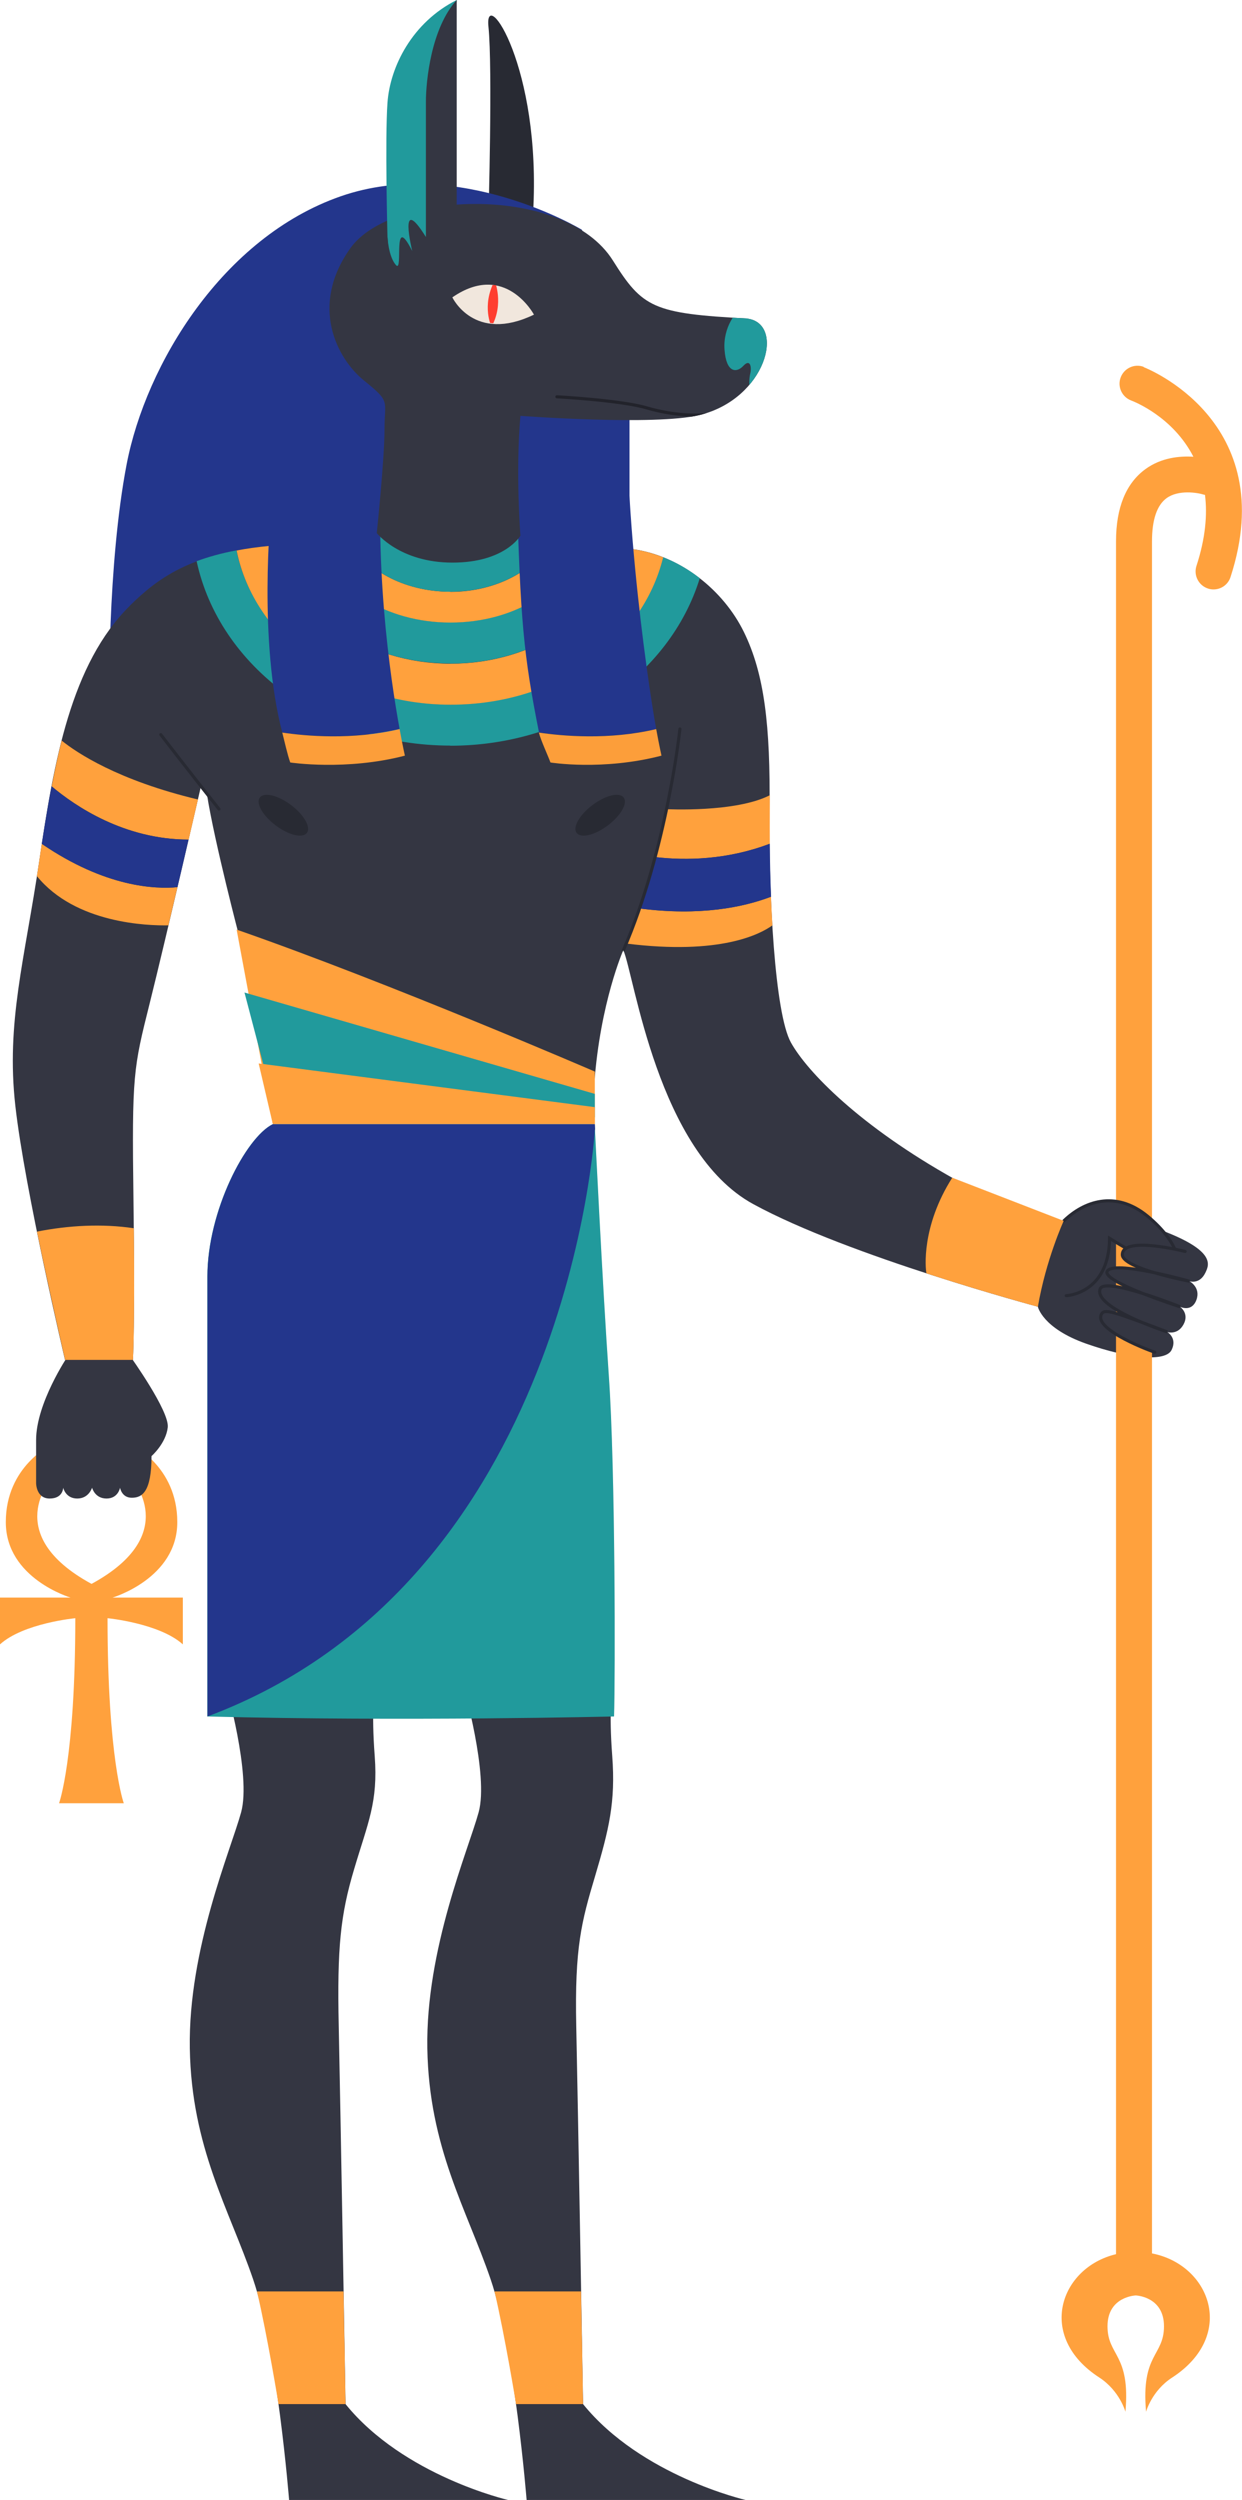
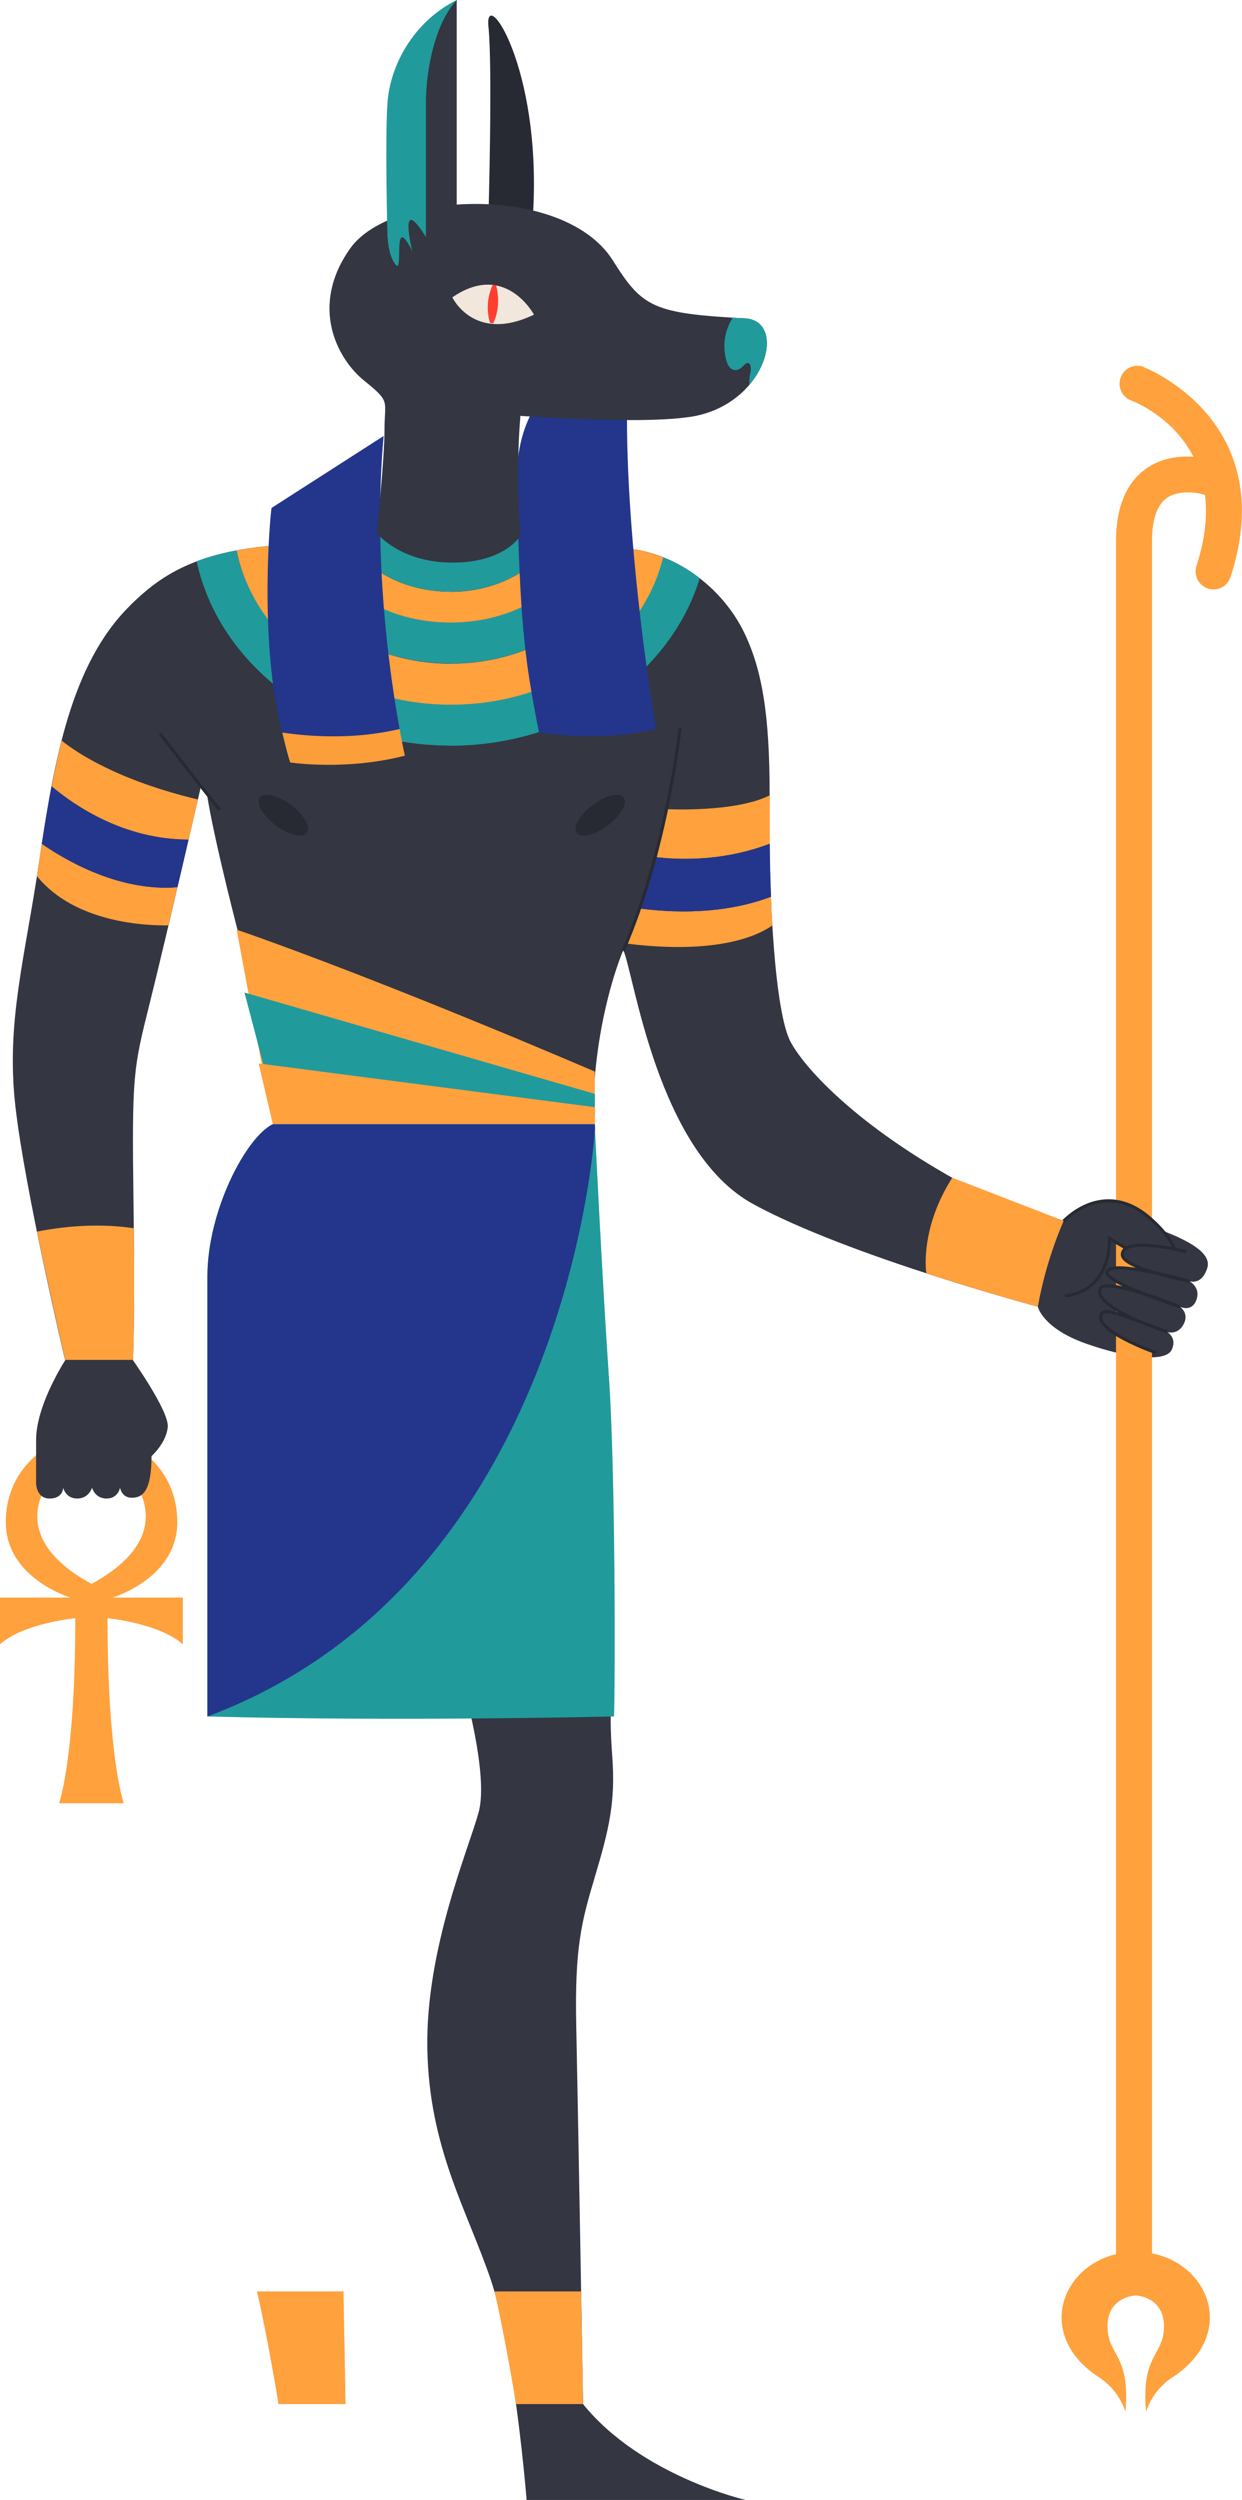
<svg xmlns="http://www.w3.org/2000/svg" viewBox="0 0 96.32 193.86">
  <defs>
    <style>.g{fill:#ff3e30;}.h,.i{stroke:#282a33;}.h,.i,.j{stroke-linecap:round;stroke-miterlimit:10;stroke-width:.24px;}.h,.k{fill:#343642;}.i,.j,.l{fill:none;}.m{fill:#23368c;}.j{stroke:#22232b;}.n{clip-path:url(#e);}.o{clip-path:url(#d);}.p{fill:#282a33;}.q{fill:#219a9c;}.r{fill:#fc9e3a;}.s{clip-path:url(#f);}.t{fill:#f1e7dd;}.u{fill:#ffa13d;}</style>
    <clipPath id="d">
      <path class="l" d="M57.98,24.71c2.95,.42,1.44,6.22-3.74,7.48-3.44,.84-13.88,.06-13.88,.06-.39,4.42,0,9.29,0,9.29,0,0-1.19,2.09-5.27,2.09s-5.87-2.29-5.87-2.29c0,0,.6-5.76,.6-8.05s.5-2.09-1.59-3.78c-2.09-1.69-4.25-5.78-1.06-10.26s18.57-4.68,20.36,.95c1.31,4.12,3.1,4.12,10.46,4.5Z" />
    </clipPath>
    <clipPath id="e">
      <path class="l" d="M41.41,24.4s-1.62-4.11-6.33-1.34c0,0,1.69,3.46,6.33,1.34Z" />
    </clipPath>
    <clipPath id="f">
      <path class="l" d="M10.08,46.96c2.12-2.08,4.7-4.06,10.84-4.63,7.66-.72,8.57-.73,8.57-.73h10.86s5.09,.48,8.76,.99c3.67,.52,6.99,3.17,8.58,6.42,1.59,3.25,2.06,7.23,1.99,13.8-.07,6.57,.4,15.78,1.66,18.04,1.26,2.26,5.41,6.33,12.73,10.61,6.21,3.63,8.89,3.12,8.89,3.12l-2.45,6.77s-14.66-3.91-22.09-7.96-9.22-17.71-10.08-19.7c0,0-1.79,4.05-2.25,10.35l-27.52-11.34s-1.92-7.3-2.52-11.08l-.46-.66s-2.72,11.81-3.98,16.85-1.39,5.5-1.26,15.19c.13,9.68-.04,12.47-.04,12.47H5.04s-3.12-13.2-3.85-19.7c-.73-6.5,.73-11.34,1.86-19.03,1.13-7.69,2.45-15.26,7.03-19.76Z" />
    </clipPath>
  </defs>
  <g id="a" />
  <g id="b">
    <g id="c">
      <g>
        <path class="p" d="M37.88,16.78s.33-11.47,0-14.72c-.33-3.25,4.13,3.09,3.46,14.48,0,0-1,4.22-3.46,.24Z" />
-         <path class="m" d="M45.13,17.82s-9.54-5.78-18.7-2.6c-9.15,3.18-15.12,13.03-16.61,20.79-1.49,7.76-1.39,18.6-1.29,18.9,.1,.3,40.29,.13,40.29,.13V27.56l-3.69-9.73Z" />
        <path class="k" d="M10.08,46.96c2.12-2.08,4.7-4.06,10.84-4.63,7.66-.72,8.57-.73,8.57-.73h10.86s5.09,.48,8.76,.99c3.67,.52,6.99,3.17,8.58,6.42,1.59,3.25,2.06,7.23,1.99,13.8-.07,6.57,.4,15.78,1.66,18.04,1.26,2.26,5.33,6.48,12.73,10.61,1.55,.86,8.79,3.4,8.79,3.4l-2.35,6.48s-14.66-3.91-22.09-7.96-9.22-17.71-10.08-19.7c0,0-1.79,4.05-2.25,10.35l-27.52-11.34s-1.92-7.3-2.52-11.08l-.46-.66s-2.72,11.81-3.98,16.85-1.39,5.5-1.26,15.19c.13,9.68-.04,12.47-.04,12.47H5.04s-3.12-13.2-3.85-19.7c-.73-6.5,.73-11.34,1.86-19.03,1.13-7.69,2.45-15.26,7.03-19.76Z" />
        <g>
          <path class="q" d="M34.93,57.83c9.25,0,17.04-5.51,19.34-12.99-.87-.68-1.83-1.23-2.85-1.63-1.6,6.52-8.38,11.43-16.49,11.43s-15.23-5.18-16.59-11.96c-1.18,.22-2.2,.51-3.09,.84,1.75,8.14,9.89,14.3,19.68,14.3Z" />
          <path class="u" d="M48.33,42.49c-1.26,5.11-6.79,8.98-13.39,8.98s-12.27-3.97-13.43-9.19c-.19,.02-.38,.03-.58,.05-.94,.09-1.79,.21-2.58,.36,1.36,6.78,8.27,11.96,16.59,11.96s14.89-4.91,16.49-11.43c-.74-.29-1.51-.51-2.3-.62-.26-.04-.52-.07-.79-.11Z" />
          <path class="q" d="M34.93,51.46c6.6,0,12.13-3.86,13.39-8.98-1.04-.14-2.15-.27-3.2-.39-1.09,3.54-5.24,6.18-10.19,6.18s-9.2-2.7-10.23-6.3c-.89,.08-1.95,.18-3.2,.29,1.16,5.22,6.74,9.19,13.43,9.19Z" />
          <path class="u" d="M34.93,45.89c-3.64,0-6.8-1.78-7.78-4.12-.64,.05-1.44,.12-2.45,.21,1.03,3.6,5.22,6.3,10.23,6.3s9.1-2.64,10.19-6.18c-.88-.1-1.72-.19-2.44-.26-1.01,2.32-4.15,4.06-7.75,4.06Z" />
          <path class="q" d="M34.93,45.89c3.61,0,6.75-1.74,7.75-4.06-1.38-.14-2.33-.23-2.33-.23h-.33c-.93,1.04-2.83,1.9-5.09,1.9s-4.17-.87-5.09-1.9h-.35s-.35,0-2.33,.17c.98,2.35,4.14,4.12,7.78,4.12Z" />
        </g>
        <g>
          <path class="m" d="M30.99,56.53c-.73-3.99-2.09-13.2-1.24-22.72l-8.69,5.58c-.09,.37-1.02,10.39,.83,17.41,1.8,.27,5.44,.6,9.1-.27Z" />
          <path class="r" d="M31.4,58.6s-.17-.75-.41-2.06c-3.65,.87-7.3,.54-9.1,.27,.16,.62,.41,1.75,.62,2.32,0,0,4.32,.66,8.89-.53Z" />
        </g>
        <g>
          <path class="m" d="M50.89,56.53c-.73-3.99-2.93-19.46-2.07-28.98,0,0-9.04-.08-8.75,10.28,.29,10.36,.53,12.93,1.73,18.97,1.8,.27,5.44,.6,9.1-.27Z" />
-           <path class="r" d="M51.3,58.6s-.17-.75-.41-2.06c-3.65,.87-7.3,.54-9.1,.27,.16,.62,.69,1.75,.9,2.32,0,0,4.04,.66,8.61-.53Z" />
        </g>
        <path class="k" d="M57.98,24.71c2.95,.42,1.44,6.22-3.74,7.48-3.44,.84-13.88,.06-13.88,.06-.39,4.42,0,9.29,0,9.29,0,0-1.19,2.09-5.27,2.09s-5.87-2.29-5.87-2.29c0,0,.6-5.76,.6-8.05s.5-2.09-1.59-3.78c-2.09-1.69-4.25-5.78-1.06-10.26s16.62-4.99,20.36,.95c2.3,3.66,3.1,4.12,10.46,4.5Z" />
        <g class="o">
-           <path class="j" d="M43.19,30.77s4.97,.27,6.96,.86,6.9,1.46,9.48-1.85" />
          <path class="q" d="M57.38,24.08c-.21-.01-1.33,1.26-1.19,3.05,.13,1.79,.93,1.81,1.46,1.24s.66,.09,.53,.62c-.13,.53-.18,1.99,.74,2.09,.92,.1,6.3-6.57-1.53-7Z" />
        </g>
        <g>
          <path class="t" d="M41.41,24.4s-2.23-4.17-6.33-1.34c0,0,1.69,3.58,6.33,1.34Z" />
          <g class="n">
            <path class="g" d="M38.36,21.77s.75,1.77-.24,3.57c0,0-.8-1.6,.24-3.57Z" />
          </g>
        </g>
        <g>
          <path class="u" d="M3.24,65.44c-.06,.43-.13,.85-.19,1.28-.06,.42-.12,.82-.19,1.22,2.99,3.69,8.62,3.85,10.2,3.82,.23-.98,.47-1.98,.7-2.96-1.71,.16-5.58,.02-10.52-3.36Z" />
          <path class="u" d="M4.78,57.44c-.29,1.15-.54,2.34-.77,3.54,1.83,1.54,5.63,4.12,10.62,4.13,.3-1.28,.55-2.36,.72-3.11-6.2-1.48-9.41-3.63-10.57-4.57Z" />
          <path class="u" d="M49.6,70.45c-.58,1.65-1.04,2.72-1.04,2.72,7.32,.92,10.42-.74,11.34-1.41-.04-.73-.08-1.47-.11-2.22-2.14,.82-5.51,1.52-10.19,.91Z" />
          <path class="u" d="M59.7,65.43c0-.9-.01-1.78,0-2.62,0-.39,0-.77,0-1.14-2.65,1.36-8.01,1.08-8.01,1.08-.22,1.28-.52,2.54-.84,3.72,2.33,.27,5.54,.22,8.85-1.04Z" />
          <path class="m" d="M4,60.98c-.28,1.46-.53,2.96-.76,4.46,4.94,3.37,8.8,3.52,10.52,3.36,.31-1.31,.6-2.57,.86-3.69-4.99,0-8.8-2.59-10.62-4.13Z" />
          <path class="m" d="M59.8,69.54c-.06-1.38-.09-2.77-.1-4.11-3.31,1.26-6.51,1.31-8.85,1.04-.41,1.5-.85,2.87-1.24,3.98,4.68,.61,8.06-.1,10.19-.91Z" />
        </g>
        <path class="p" d="M23.8,64.59c-.33,.44-1.41,.18-2.42-.58-1.01-.76-1.56-1.73-1.23-2.16,.33-.44,1.41-.18,2.42,.58,1.01,.76,1.56,1.73,1.23,2.16Z" />
        <path class="p" d="M44.72,64.59c.33,.44,1.41,.18,2.42-.58,1.01-.76,1.56-1.73,1.23-2.16-.33-.44-1.41-.18-2.42,.58s-1.56,1.73-1.23,2.16Z" />
        <g class="s">
          <path class="i" d="M52.73,56.53s-.99,9.33-4.38,17.15" />
        </g>
        <path class="i" d="M16.98,62.74s-2.98-3.77-4.51-5.77" />
        <path class="u" d="M18.35,72.09l2.81,15.08,24.97,.47v-4.54s-15.85-6.85-27.78-11.01Z" />
        <polygon class="q" points="18.96 76.97 46.13 84.83 46.13 86.65 21.5 86.65 18.96 76.97" />
        <polygon class="u" points="46.13 87.18 46.13 85.86 20.06 82.47 21.16 87.18 46.13 87.18" />
        <path class="t" d="M16.08,133.11v-34.12c0-5.07,2.98-10.78,5.07-11.81h24.97s.6,12.41,1.1,19.57c.5,7.16,.5,23.38,.4,26.36,0,0-16.41,.4-31.54,0Z" />
-         <path class="k" d="M17.51,130.72s1.99,6.9,1.19,9.82c-.8,2.92-4.11,10.61-3.98,18.31,.13,7.69,3.05,12.47,4.91,17.91,1.86,5.44,2.79,17.11,2.79,17.11h16.98s-8.09-1.86-12.6-7.43c0,0-.4-23.21-.53-29.31-.13-6.1,.13-8.62,1.2-12.2,1.06-3.58,1.86-5.17,1.59-8.75-.27-3.58,0-4.78,0-4.78l-11.54-.66Z" />
        <path class="u" d="M26.7,181.16h-5.96c.34,1.71,.62,3.55,.86,5.27h5.19s-.04-2.14-.09-5.27Z" />
        <path class="k" d="M35.93,130.72s1.99,6.9,1.19,9.82c-.8,2.92-4.11,10.61-3.98,18.31,.13,7.69,3.05,12.47,4.91,17.91,1.86,5.44,2.79,17.11,2.79,17.11h16.98s-8.09-1.86-12.6-7.43c0,0-.4-23.21-.53-29.31-.13-6.1,.4-8.09,1.47-11.67,1.06-3.58,1.59-5.7,1.32-9.29-.27-3.58,0-4.78,0-4.78l-11.54-.66Z" />
        <path class="u" d="M45.12,181.16h-5.96c.34,1.71,.62,3.55,.86,5.27h5.19s-.04-2.14-.09-5.27Z" />
        <path class="q" d="M16.08,133.11v-34.12c0-5.07,2.98-10.78,5.07-11.81h24.97s.6,12.41,1.1,19.57c.5,7.16,.5,23.38,.4,26.36,0,0-16.41,.4-31.54,0Z" />
        <path class="m" d="M46.13,87.65l.02-.09-.02-.38H21.16c-2.09,1.02-5.07,6.74-5.07,11.81v34.12c28.02-10.48,30.04-45.46,30.04-45.46Z" />
        <path class="u" d="M14.19,123.89h-5.46s5.02-1.48,5.02-5.85-3.58-6.02-3.58-6.02v2.61s4.02,4.34-3.07,8.2c-7.1-3.86-3.07-8.2-3.07-8.2v-2.61s-3.58,1.65-3.58,6.02,5.02,5.85,5.02,5.85H0v3.63c1.82-1.65,5.84-2.03,5.84-2.03,0,10.9-1.26,14.35-1.26,14.35h5.02s-1.26-3.45-1.26-14.35c0,0,4.02,.39,5.84,2.03v-3.63Z" />
        <path class="k" d="M5.25,105.18s-2.45,3.63-2.45,6.49v3.35s0,1.19,1.05,1.19,1.05-.84,1.05-.84c0,0,.18,.84,1.09,.84s1.15-.84,1.15-.84c0,0,.21,.84,1.12,.84s1.05-.84,1.05-.84c0,0,.12,.78,.91,.78s1.53-.43,1.53-3.23c0,0,1.12-.98,1.26-2.23,.14-1.26-2.91-5.51-2.91-5.51H5.25Z" />
        <path class="k" d="M80.49,101.34s.35,1.66,3.74,2.86c3.38,1.19,6.17,1.42,6.63,.49,.46-.93-.33-1.39-.33-1.39,0,0,.8,.26,1.26-.6,.46-.85-.27-1.36-.27-1.36,0,0,.89,.45,1.26-.52,.37-.98-.53-1.46-.53-1.46,0,0,.78,.27,1.23-.66,.3-.63,.92-1.82-4.21-3.58-6.03-2.08-6.58-.64-6.58-.64l-2.2,6.87Z" />
        <path class="u" d="M88.7,28.45c-.72-.27-1.52,.1-1.79,.82-.27,.72,.1,1.52,.82,1.79,.21,.08,3.23,1.25,4.82,4.36-1.08-.07-2.5,.07-3.72,.96-1.51,1.1-2.28,2.99-2.28,5.6V174.81c-4.34,1.03-6.22,6.38-1.29,9.57,1.58,1.03,2.02,2.65,2.02,2.65,.4-4.51-1.39-4.31-1.39-6.63s2.19-2.39,2.19-2.39c0,0,2.19,.07,2.19,2.39s-1.79,2.12-1.39,6.63c0,0,.44-1.63,2.02-2.65,5.02-3.26,2.97-8.75-1.56-9.63V41.98c0-1.67,.38-2.79,1.12-3.34,.92-.68,2.4-.44,2.9-.28,.03,0,.06,.01,.09,.02,.19,1.53,.04,3.35-.66,5.5-.24,.73,.16,1.52,.89,1.76,.14,.05,.29,.07,.43,.07,.59,0,1.13-.37,1.32-.96,3.95-12.14-6.63-16.24-6.74-16.28Z" />
        <path class="h" d="M82.69,100.48s3.32-.13,3.36-4.45c0,0,3.46,2.19,4.63,2.31s.82-1.96-1.69-4.03c-2.51-2.06-4.96-1.11-6.48,.36" />
        <path class="h" d="M91.91,97.05s-4.87-1.24-4.87,.25c0,1.07,5.21,2.06,5.21,2.06,0,0-5.98-1.69-6.39-.76-.36,.82,5.66,2.74,5.66,2.74,0,0-5.84-2.35-6.2-1.39-.56,1.47,5.21,3.34,5.21,3.34-4.26-1.61-4.87-1.82-5.11-1.38-.66,1.23,4.06,2.95,4.14,2.95" />
        <path class="u" d="M82.5,94.68l-8.65-3.35c-2.4,3.77-2.09,7.03-2,7.42,4.52,1.47,8.64,2.59,8.64,2.59,.62-3.64,2-6.66,2-6.66Z" />
        <path class="u" d="M2.87,95.51c1,4.83,2.18,9.95,2.18,9.95h5.26s.15-2.36,.07-10.21c-2.48-.37-5.07-.22-7.51,.26Z" />
        <path class="u" d="M21.6,186.43s-.86-5.27-1.67-8.73h6.71l.15,8.73h-5.19Z" />
        <path class="u" d="M40.02,186.43s-.86-5.27-1.67-8.73h6.71l.15,8.73h-5.19Z" />
        <path class="q" d="M30.2,20.34l-.15-1.97s-.2-7.63,0-10.41c.2-2.79,1.92-6.23,5.37-7.96l-1.06,19.1s-2.75,2.64-4.16,1.24Z" />
        <path class="k" d="M30.05,20.56v-2.19s.07,1.53,.66,2.19c.6,.66-.33-4.24,1.26-1.09,0,0-1.13-4.61,1.06-1.09V7.89c0-1.59,.4-5.7,2.39-7.89V17.91s-.13,7.63-5.37,2.65Z" />
      </g>
    </g>
  </g>
</svg>